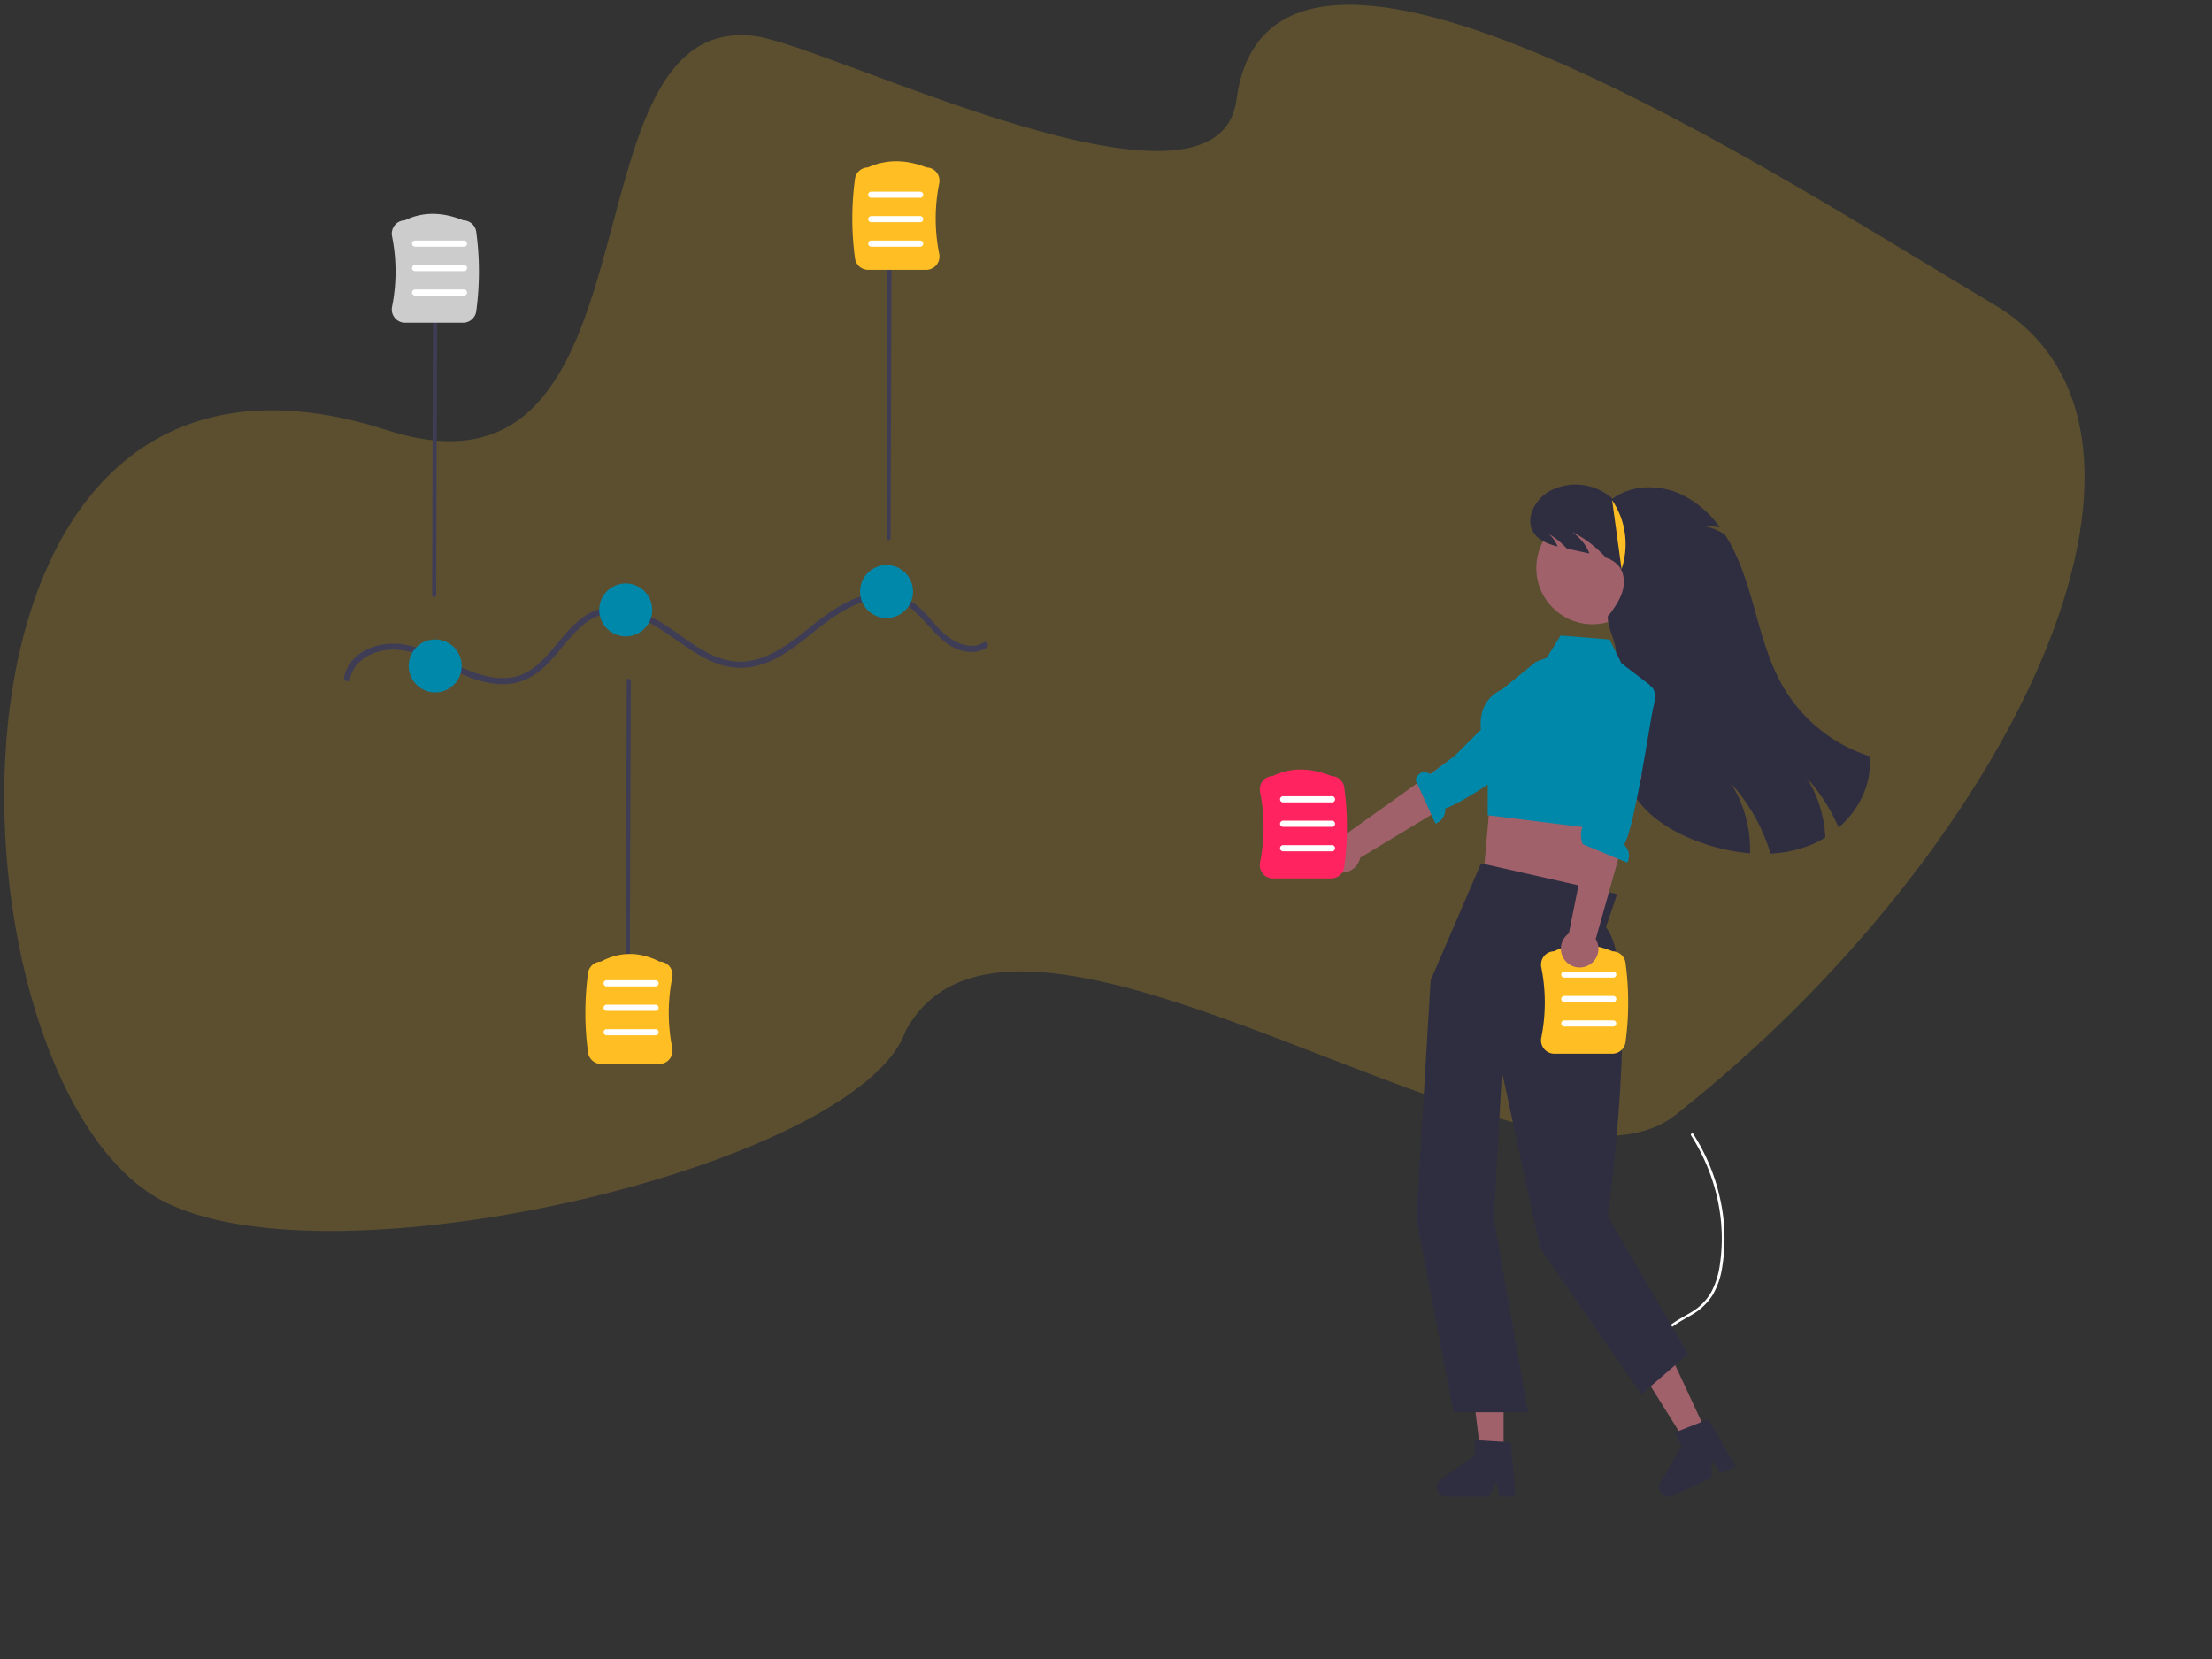
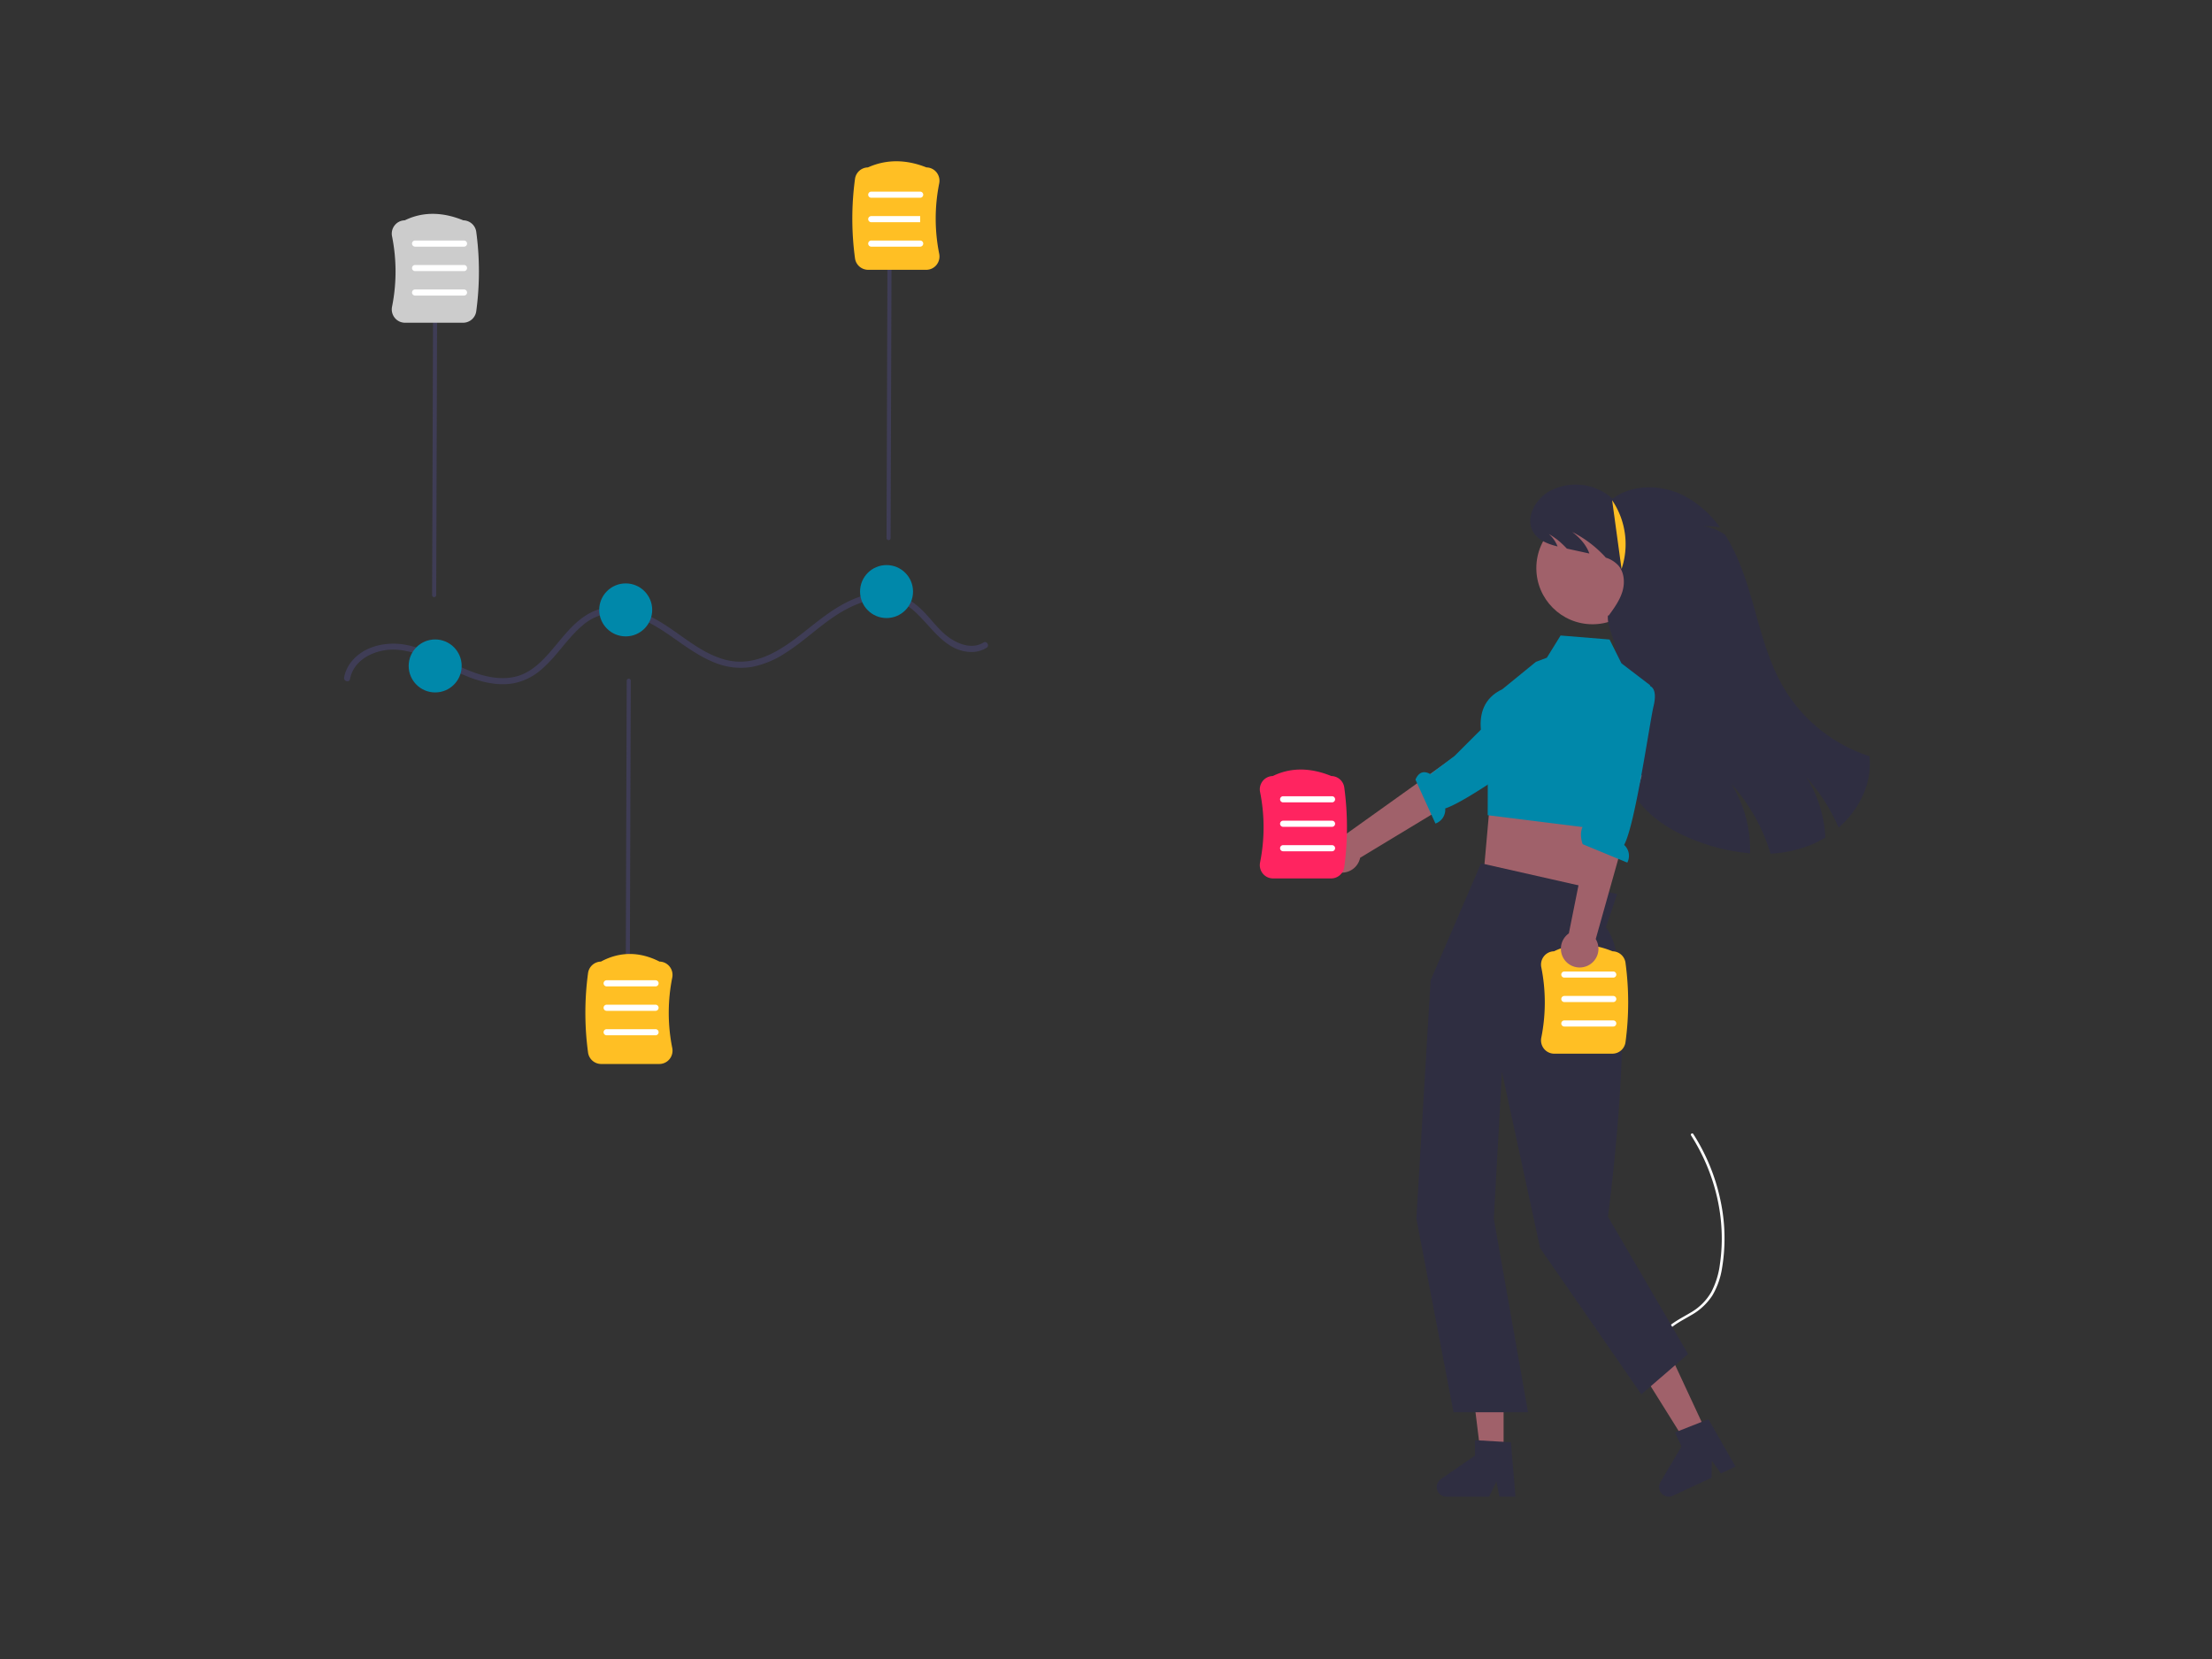
<svg xmlns="http://www.w3.org/2000/svg" xmlns:ns1="http://sodipodi.sourceforge.net/DTD/sodipodi-0.dtd" xmlns:ns2="http://www.inkscape.org/namespaces/inkscape" data-name="Layer 1" width="800" height="600" viewBox="0 0 800 600" version="1.1" id="svg9628" ns1:docname="develop.svg" ns2:version="1.2.2 (b0a8486541, 2022-12-01)">
  <rect x="0" y="0" width="800" height="600" fill="#333333" stroke="none" />
  <defs id="defs9632">
    <ns2:path-effect effect="fillet_chamfer" id="path-effect2838" is_visible="true" lpeversion="1" nodesatellites_param="F,0,0,1,0,100,0,40 @ F,0,0,1,0,54.565,0,40 @ F,0,1,1,0,54.565,0,40 @ F,0,0,1,0,186.208,0,40 @ F,0,0,1,0,221.637,0,40 @ F,0,0,1,0,70.068,0,40 @ F,0,0,1,0,70.068,0,40" unit="px" method="auto" mode="F" radius="100" chamfer_steps="40" flexible="false" use_knot_distance="true" apply_no_radius="true" apply_with_radius="true" only_selected="false" hide_knots="false" />
    <ns2:path-effect effect="fillet_chamfer" id="path-effect2754" is_visible="true" lpeversion="1" nodesatellites_param="F,0,0,1,0,20,0,1 @ F,0,0,1,0,20,0,1 @ F,0,0,1,0,20,0,1 @ F,0,0,1,0,20,0,1" unit="px" method="auto" mode="F" radius="20" chamfer_steps="1" flexible="false" use_knot_distance="true" apply_no_radius="true" apply_with_radius="true" only_selected="false" hide_knots="false" />
    <ns2:path-effect effect="fillet_chamfer" id="path-effect2754-3" is_visible="true" lpeversion="1" nodesatellites_param="F,0,0,1,0,20,0,1 @ F,0,0,1,0,20,0,1 @ F,0,0,1,0,20,0,1 @ F,0,0,1,0,20,0,1" unit="px" method="auto" mode="F" radius="20" chamfer_steps="1" flexible="false" use_knot_distance="true" apply_no_radius="true" apply_with_radius="true" only_selected="false" hide_knots="false" />
  </defs>
  <ns1:namedview id="namedview9630" pagecolor="#ffffff" bordercolor="#000000" borderopacity="0.25" ns2:showpageshadow="2" ns2:pageopacity="0.0" ns2:pagecheckerboard="0" ns2:deskcolor="#d1d1d1" showgrid="false" ns2:zoom="1.0931437" ns2:cx="161.00354" ns2:cy="252.48282" ns2:window-width="1920" ns2:window-height="1048" ns2:window-x="1920" ns2:window-y="32" ns2:window-maximized="1" ns2:current-layer="g3882" />
  <g ns2:groupmode="layer" id="layer1" ns2:label="Layer 1">
    <g id="XMLID_171_" transform="matrix(0.761,-0.516,0.626,0.401,-278.686,312.676)" style="opacity:0.2;fill:#fbbf24;fill-opacity:1;stroke-width:1.262">
      <g id="g3882" style="fill:#fbbf24;fill-opacity:1;stroke-width:1.262">
-         <path id="XMLID_116_" class="st4" d="M 326.949,570.913 C 266.577,616.637 94.384,510.052 93.984,418.952 c -0.5,-124 275.211,-474.087 329.837,-265.353 32.697,124.739 190.337,-133.225 226.937,-63.425 13.8,26.3 32.898,227.483 88.206,171.027 C 840.359,157.827 836.4,459.2 840.1,575.9 c 3.8,121 -193.2,244.5 -366,260.5 -74.2,6.8 -47.203,-322.962 -147.151,-265.487 z" style="fill:#fbbf24;fill-opacity:1;stroke-width:1.262" ns1:nodetypes="cccccccc" />
-       </g>
+         </g>
    </g>
  </g>
  <g ns2:groupmode="layer" id="layer2" ns2:label="Layer 2" />
  <g id="g4593" transform="matrix(0.737,0,0,0.737,-110.711,580.129)" style="stroke-width:1.358">
    <path d="m 980.04,-230.018 c 12.128,19.013 17.342,41.515 14.199,63.113 a 40.428,40.428 0 0 1 -4.161,13.631 27.288,27.288 0 0 1 -10.255,10.258 c -4.058,2.461 -8.536,4.57 -11.835,7.845 a 14.415,14.415 0 0 0 -4.151,12.414 c 0.718,5.518 3.675,10.482 6.761,15.25 3.426,5.294 7.082,10.745 7.506,16.952 0.051,0.752 1.392,0.639 1.34,-0.112 -0.738,-10.799 -10.558,-18.784 -13.576,-28.974 -1.408,-4.755 -1.176,-9.907 2.359,-13.937 3.091,-3.524 7.708,-5.703 11.841,-8.164 a 29.571,29.571 0 0 0 10.457,-9.705 37.744,37.744 0 0 0 4.749,-13.442 88.277,88.277 0 0 0 -0.471,-31.69 97.483,97.483 0 0 0 -13.671,-34.123 c -0.419,-0.657 -1.508,0.032 -1.092,0.684 z" fill="#ffffff" id="path3505" style="stroke-width:1.943" />
    <circle cx="931.701" cy="-508.376" r="27.567" fill="#a0616a" id="circle3513" style="stroke-width:1.943" />
    <path d="m 1052.497,-381.018 a 89.753,89.753 0 0 0 -15.75,-24.57 60.651,60.651 0 0 1 9.21,29.41 46.474,46.474 0 0 1 -6.29,3.29 60.27,60.27 0 0 1 -20.61,4.63 89.932,89.932 0 0 0 -19.31,-34.33 60.796,60.796 0 0 1 9.26,34.18 95.196,95.196 0 0 1 -23.19,-4.97 c -11.25,-3.87 -22.17,-9.65 -29.95,-18.64 -8.42,-9.73 -12.57,-22.57 -13.91,-35.37 -1.34,-12.79 -0.08,-25.7 1.19,-38.5 0.6,-6.1 -4.48,-13.12 -3.88,-19.22 h 0.4 c 2.67,-3.66 5.39,-7.41 6.7,-11.75 1.3,-4.33 0.96,-9.44 -2.03,-12.85 a 13.962,13.962 0 0 0 -6.13,-3.8 c -0.22,-0.28 -0.46,-0.55 -0.71,-0.82 a 57.011,57.011 0 0 0 -15.75,-11.78 c 4.25,3.21 7.09,6.84 8.41,10.59 q -5.52,-1.215 -11.04,-2.42 a 53.173,53.173 0 0 0 -3.88,-3.72 40.833,40.833 0 0 0 -4.97,-3.45 15.856,15.856 0 0 1 4.29,6.12 c -4.73,-1.19 -9.46,-2.98 -11.92,-7.05 -4.08,-6.73 0.77,-15.81 7.54,-19.83 a 26.977,26.977 0 0 1 31.33,3.45 c 9.79,-7.21 23.73,-7.09 34.62,-1.7 a 50.621,50.621 0 0 1 18.06,15.71 70.638,70.638 0 0 0 -8.18,-0.57 25.087,25.087 0 0 1 10.71,4.24 73.771,73.771 0 0 1 3.88,6.79 q 1.155,2.295 2.18,4.65 c 4.19,9.54 6.92,19.7 9.75,29.74 3.3,11.7 6.84,23.48 13.02,33.95 a 76.252,76.252 0 0 0 42.05,33.55 c 1.47,13.23 -4.99,26.17 -15.1,35.04 z" fill="#2f2e41" id="path3515" style="stroke-width:1.943" />
    <polygon points="708.752,630.333 686.022,593.953 700.791,587.078 718.758,625.675 " fill="#a0616a" id="polygon3517" transform="translate(269.767,-708.011)" style="stroke-width:1.943" />
    <path d="m 1001.878,-67.457 -7.176,3.341 -4.435,-6.179 -0.127,8.302 -19.033,8.86 a 4.719,4.719 0 0 1 -6.062,-6.667 l 10.312,-17.572 -3.189,-6.849 16.431,-6.488 z" fill="#2f2e41" id="path3519" style="stroke-width:1.943" />
    <polygon points="607.266,636.194 602.013,593.621 618.304,593.621 618.304,636.194 " fill="#a0616a" id="polygon3521" transform="translate(269.767,-708.011)" style="stroke-width:1.943" />
    <path d="m 893.897,-52.692 h -7.916 l -1.413,-7.473 -3.619,7.473 h -20.994 a 4.719,4.719 0 0 1 -2.682,-8.603 l 16.765,-11.579 v -7.555 l 17.634,1.053 z" fill="#2f2e41" id="path3523" style="stroke-width:1.943" />
    <polygon points="623.137,288.66 669.286,313.604 660.141,341.507 657.118,364.126 608.54,349.128 613.033,298.656 " fill="#a0616a" id="polygon3525" transform="translate(269.767,-708.011)" style="stroke-width:1.943" />
    <path d="m 586.267,-522.108 h -0.003 a 1,1 0 0 1 -0.997,-1.003 l 0.5,-153 a 1,1 0 0 1 1,-0.997 h 0.003 a 1,1 0 0 1 0.997,1.003 l -0.5,153 a 1,1 0 0 1 -1,0.997 z" fill="#3f3d56" id="path3539" style="stroke-width:1.943" />
    <path d="m 458.267,-303.108 h -0.003 a 1,1 0 0 1 -0.997,-1.003 l 0.5,-149 a 1,1 0 0 1 1,-0.997 h 0.003 a 1,1 0 0 1 0.997,1.003 l -0.5,149 a 1,1 0 0 1 -1,0.997 z" fill="#3f3d56" id="path3541" style="stroke-width:1.943" />
    <path d="m 363.267,-494.108 h -0.003 a 1,1 0 0 1 -0.997,-1.003 l 0.5,-151 a 1,1 0 0 1 1,-0.997 h 0.003 a 1,1 0 0 1 0.997,1.003 l -0.5,151 a 1,1 0 0 1 -1,0.997 z" fill="#3f3d56" id="path3543" style="stroke-width:1.943" />
    <path d="m 321.977,-453.909 c 1.926,-10.397 13.747,-15.192 23.325,-14.377 13.688,1.164 25.112,10.176 37.852,14.424 6.156,2.053 12.78,3.18 19.231,1.998 a 29.287,29.287 0 0 0 13.664,-6.898 c 7.407,-6.331 12.415,-14.965 19.828,-21.289 a 24.685,24.685 0 0 1 14.291,-6.24 c 6.541,-0.435 12.946,1.782 18.679,4.753 11.389,5.902 20.713,15.294 32.844,19.849 a 33.592,33.592 0 0 0 17.503,1.808 45.572,45.572 0 0 0 16.453,-6.828 c 10.445,-6.599 19.053,-15.755 30.035,-21.542 5.4,-2.846 11.4,-5.022 17.569,-5.065 a 23.278,23.278 0 0 1 16.013,6.411 c 8.317,7.561 14.875,19.496 27.579,19.706 a 13.784,13.784 0 0 0 7.51,-2.061 c 1.639,-1.014 0.134,-3.61 -1.514,-2.59 -5.178,3.202 -11.414,1.181 -16.134,-1.924 -5.026,-3.307 -8.595,-8.362 -12.696,-12.669 -4.075,-4.279 -8.83,-7.882 -14.692,-9.217 a 31.955,31.955 0 0 0 -17.505,1.463 c -12,4.181 -21.083,12.787 -31.043,20.274 -9.815,7.379 -21.275,13.764 -33.938,10.69 -12.61,-3.06 -22.175,-12.609 -33.081,-19.018 -10.542,-6.196 -23.465,-10.152 -34.817,-3.633 -8.578,4.926 -14.001,13.626 -20.589,20.713 -3.251,3.497 -6.876,6.747 -11.267,8.734 -6.102,2.76 -12.998,2.438 -19.353,0.802 -13.258,-3.413 -24.44,-12.34 -37.94,-15.01 -10.021,-1.982 -21.881,0.515 -27.997,9.374 a 17.032,17.032 0 0 0 -2.703,6.566 c -0.35,1.887 2.541,2.696 2.893,0.798 z" fill="#3f3d56" id="path3545" style="stroke-width:1.943" />
    <circle cx="363.767" cy="-460.358" r="13" fill="#6c63ff" id="circle3547" style="fill:#0088aa;fill-opacity:1;stroke-width:1.943" />
    <circle cx="457.267" cy="-487.858" r="13" fill="#6c63ff" id="circle3549" style="fill:#0088aa;fill-opacity:1;stroke-width:1.943" />
    <circle cx="585.267" cy="-496.858" r="13" fill="#6c63ff" id="circle3551" style="fill:#0088aa;fill-opacity:1;stroke-width:1.943" />
    <path d="m 473.754,-265.025 h -28.515 a 6.514,6.514 0 0 1 -6.445,-5.6 144.98,144.98 0 0 1 0,-39.047 6.515,6.515 0 0 1 6.316,-5.6 c 9.285,-4.986 18.962,-4.987 28.766,0 a 6.436,6.436 0 0 1 4.875,2.362 6.587,6.587 0 0 1 1.359,5.49 87.667,87.667 0 0 0 0,34.54 6.587,6.587 0 0 1 -1.359,5.49 6.438,6.438 0 0 1 -4.998,2.363 z" fill="#6c63ff" id="path3553" style="fill:#ffbf24;fill-opacity:1;stroke-width:1.943" />
    <path d="m 604.754,-654.749 h -28.515 a 6.514,6.514 0 0 1 -6.445,-5.6 144.984,144.984 0 0 1 0,-39.047 6.515,6.515 0 0 1 6.335,-5.599 c 8.972,-4.021 18.633,-4.021 28.722,-4.9e-4 a 6.439,6.439 0 0 1 4.899,2.363 6.587,6.587 0 0 1 1.359,5.491 87.659,87.659 0 0 0 0,34.539 6.587,6.587 0 0 1 -1.359,5.491 6.438,6.438 0 0 1 -4.998,2.363 z" fill="#6c63ff" id="path3555" style="fill:#ffbf24;fill-opacity:1;stroke-width:1.943" />
    <path d="m 377.477,-628.78 h -28.515 a 6.438,6.438 0 0 1 -4.998,-2.363 6.587,6.587 0 0 1 -1.359,-5.491 87.659,87.659 0 0 0 0,-34.539 6.588,6.588 0 0 1 1.359,-5.491 6.437,6.437 0 0 1 4.879,-2.362 c 8.669,-4.246 18.335,-4.246 28.733,0 a 6.513,6.513 0 0 1 6.344,5.599 144.98,144.98 0 0 1 0,39.047 6.513,6.513 0 0 1 -6.444,5.6 z" fill="#cccccc" id="path3557" style="fill:#cccccc;stroke-width:1.943" />
    <path d="m 601.767,-690.108 h -24 a 1.5,1.5 0 0 1 0,-3 h 24 a 1.5,1.5 0 0 1 0,3 z" fill="#ffffff" id="path3559" style="stroke-width:1.943" />
-     <path d="m 601.767,-678.108 h -24 a 1.5,1.5 0 0 1 0,-3 h 24 a 1.5,1.5 0 0 1 0,3 z" fill="#ffffff" id="path3561" style="stroke-width:1.943" />
+     <path d="m 601.767,-678.108 h -24 a 1.5,1.5 0 0 1 0,-3 h 24 z" fill="#ffffff" id="path3561" style="stroke-width:1.943" />
    <path d="m 601.767,-666.108 h -24 a 1.5,1.5 0 0 1 0,-3 h 24 a 1.5,1.5 0 0 1 0,3 z" fill="#ffffff" id="path3563" style="stroke-width:1.943" />
    <path d="m 377.913,-666.108 h -24 a 1.5,1.5 0 0 1 0,-3 h 24 a 1.5,1.5 0 0 1 0,3 z" fill="#ffffff" id="path3565" style="stroke-width:1.943" />
    <path d="m 377.913,-654.108 h -24 a 1.5,1.5 0 0 1 0,-3 h 24 a 1.5,1.5 0 0 1 0,3 z" fill="#ffffff" id="path3567" style="stroke-width:1.943" />
    <path d="m 377.913,-642.108 h -24 a 1.5,1.5 0 0 1 0,-3 h 24 a 1.5,1.5 0 0 1 0,3 z" fill="#ffffff" id="path3569" style="stroke-width:1.943" />
    <path d="m 471.913,-303.108 h -24 a 1.5,1.5 0 0 1 0,-3 h 24 a 1.5,1.5 0 0 1 0,3 z" fill="#ffffff" id="path3571" style="stroke-width:1.943" />
    <path d="m 471.913,-291.108 h -24 a 1.5,1.5 0 0 1 0,-3 h 24 a 1.5,1.5 0 0 1 0,3 z" fill="#ffffff" id="path3573" style="stroke-width:1.943" />
    <path d="m 471.913,-279.108 h -24 a 1.5,1.5 0 0 1 0,-3 h 24 a 1.5,1.5 0 0 1 0,3 z" fill="#ffffff" id="path3575" style="stroke-width:1.943" />
    <path d="m 943.789,-348.399 -66.781,-15.105 -24.741,57.396 -7,117 18.239,95 h 36.548 l -16.787,-95 4,-72 18.74,86.466 49.657,71.737 22.911,-19.789 -39.308,-67.413 c 0,0 16.457,-121.024 -1,-142 z" fill="#2f2e41" id="path3577" style="stroke-width:1.943" />
    <path d="m 903.94,-462.374 5.35,-2.009 6.747,-10.909 24.032,1.964 5.841,11.697 14.072,10.746 -6.154,32.409 -9.561,39.368 -64,-8 0.068,-29.635 c 0,0 -11.565,-23.414 7.117,-32.187 z" fill="#e6e6e6" id="path3579" style="fill:#0088aa;fill-opacity:1;stroke-width:1.943" />
    <path d="m 805.29,-359.577 a 9.157,9.157 0 0 0 12.377,-6.632 l 71.359,-43.179 -13.043,-15.049 -66.043,47.176 a 9.207,9.207 0 0 0 -4.65,17.685 z" fill="#a0616a" id="path3581" style="stroke-width:1.943" />
    <path d="m 912.805,-429.864 c 0,0 3.41,3.431 -5.147,9.073 -6.851,4.517 -37.407,26.838 -48.238,30.369 a 7.194,7.194 0 0 1 -4.795,7.402 l -9.807,-21.552 c 2.123,-4.927 5.519,-3.786 7.305,-2.669 l 11.845,-8.908 29.086,-29.044 17.331,12.805 z" fill="#e6e6e6" id="path3583" style="fill:#0088aa;fill-opacity:1;stroke-width:1.943" />
    <path d="m 803.442,-356.083 h -28.515 a 6.438,6.438 0 0 1 -4.998,-2.363 6.587,6.587 0 0 1 -1.359,-5.491 87.659,87.659 0 0 0 0,-34.539 6.588,6.588 0 0 1 1.359,-5.491 6.437,6.437 0 0 1 4.879,-2.362 c 8.669,-4.246 18.335,-4.246 28.733,0 a 6.513,6.513 0 0 1 6.344,5.599 144.98,144.98 0 0 1 0,39.047 6.513,6.513 0 0 1 -6.444,5.6 z" fill="#6c63ff" id="path3585" style="fill:#ff2460;fill-opacity:1;stroke-width:1.943" />
    <path d="m 803.878,-393.411 h -24 a 1.5,1.5 0 0 1 0,-3 h 24 a 1.5,1.5 0 0 1 0,3 z" fill="#ffffff" id="path3587" style="stroke-width:1.943" />
    <path d="m 803.878,-381.411 h -24 a 1.5,1.5 0 0 1 0,-3 h 24 a 1.5,1.5 0 0 1 0,3 z" fill="#ffffff" id="path3589" style="stroke-width:1.943" />
    <path d="m 803.878,-369.411 h -24 a 1.5,1.5 0 0 1 0,-3 h 24 a 1.5,1.5 0 0 1 0,3 z" fill="#ffffff" id="path3591" style="stroke-width:1.943" />
    <path d="m 941.442,-270.083 h -28.515 a 6.438,6.438 0 0 1 -4.998,-2.363 6.587,6.587 0 0 1 -1.359,-5.491 87.659,87.659 0 0 0 0,-34.539 6.588,6.588 0 0 1 1.359,-5.491 6.437,6.437 0 0 1 4.879,-2.362 c 8.669,-4.246 18.335,-4.246 28.733,0 a 6.513,6.513 0 0 1 6.344,5.599 144.98,144.98 0 0 1 0,39.047 6.513,6.513 0 0 1 -6.444,5.6 z" fill="#cccccc" id="path3593" style="fill:#ffbf24;fill-opacity:1;stroke-width:1.943" />
    <path d="m 941.878,-307.411 h -24 a 1.5,1.5 0 0 1 0,-3 h 24 a 1.5,1.5 0 0 1 0,3 z" fill="#ffffff" id="path3595" style="stroke-width:1.943" />
    <path d="m 941.878,-295.411 h -24 a 1.5,1.5 0 0 1 0,-3 h 24 a 1.5,1.5 0 0 1 0,3 z" fill="#ffffff" id="path3597" style="stroke-width:1.943" />
    <path d="m 941.878,-283.411 h -24 a 1.5,1.5 0 0 1 0,-3 h 24 a 1.5,1.5 0 0 1 0,3 z" fill="#ffffff" id="path3599" style="stroke-width:1.943" />
    <path d="m 928.783,-313.022 a 9.157,9.157 0 0 0 4.501,-13.301 l 22.575,-80.293 -19.807,-2.07 -15.962,79.576 a 9.207,9.207 0 0 0 8.693,16.087 z" fill="#a0616a" id="path3601" style="stroke-width:1.943" />
    <path d="m 959.199,-450.692 c 0,0 4.835,0.174 2.445,10.141 -1.913,7.979 -8.939,58.036 -14.433,68.017 a 7.194,7.194 0 0 1 1.559,8.681 l -21.89,-9.028 c -1.818,-5.047 -0.41,-9.63 1.658,-10.036 l 2.557,-14.598 3.769,-48.973 20.842,-4.39 z" fill="#e6e6e6" id="path3603" style="fill:#0088aa;fill-opacity:1;stroke-width:1.943" />
    <path d="m 941.333,-541.668 a 38.389,38.389 0 0 1 4.619,33.739" fill="#fd6584" id="path3605" style="fill:#ffbf24;fill-opacity:1;stroke-width:1.943" />
  </g>
</svg>